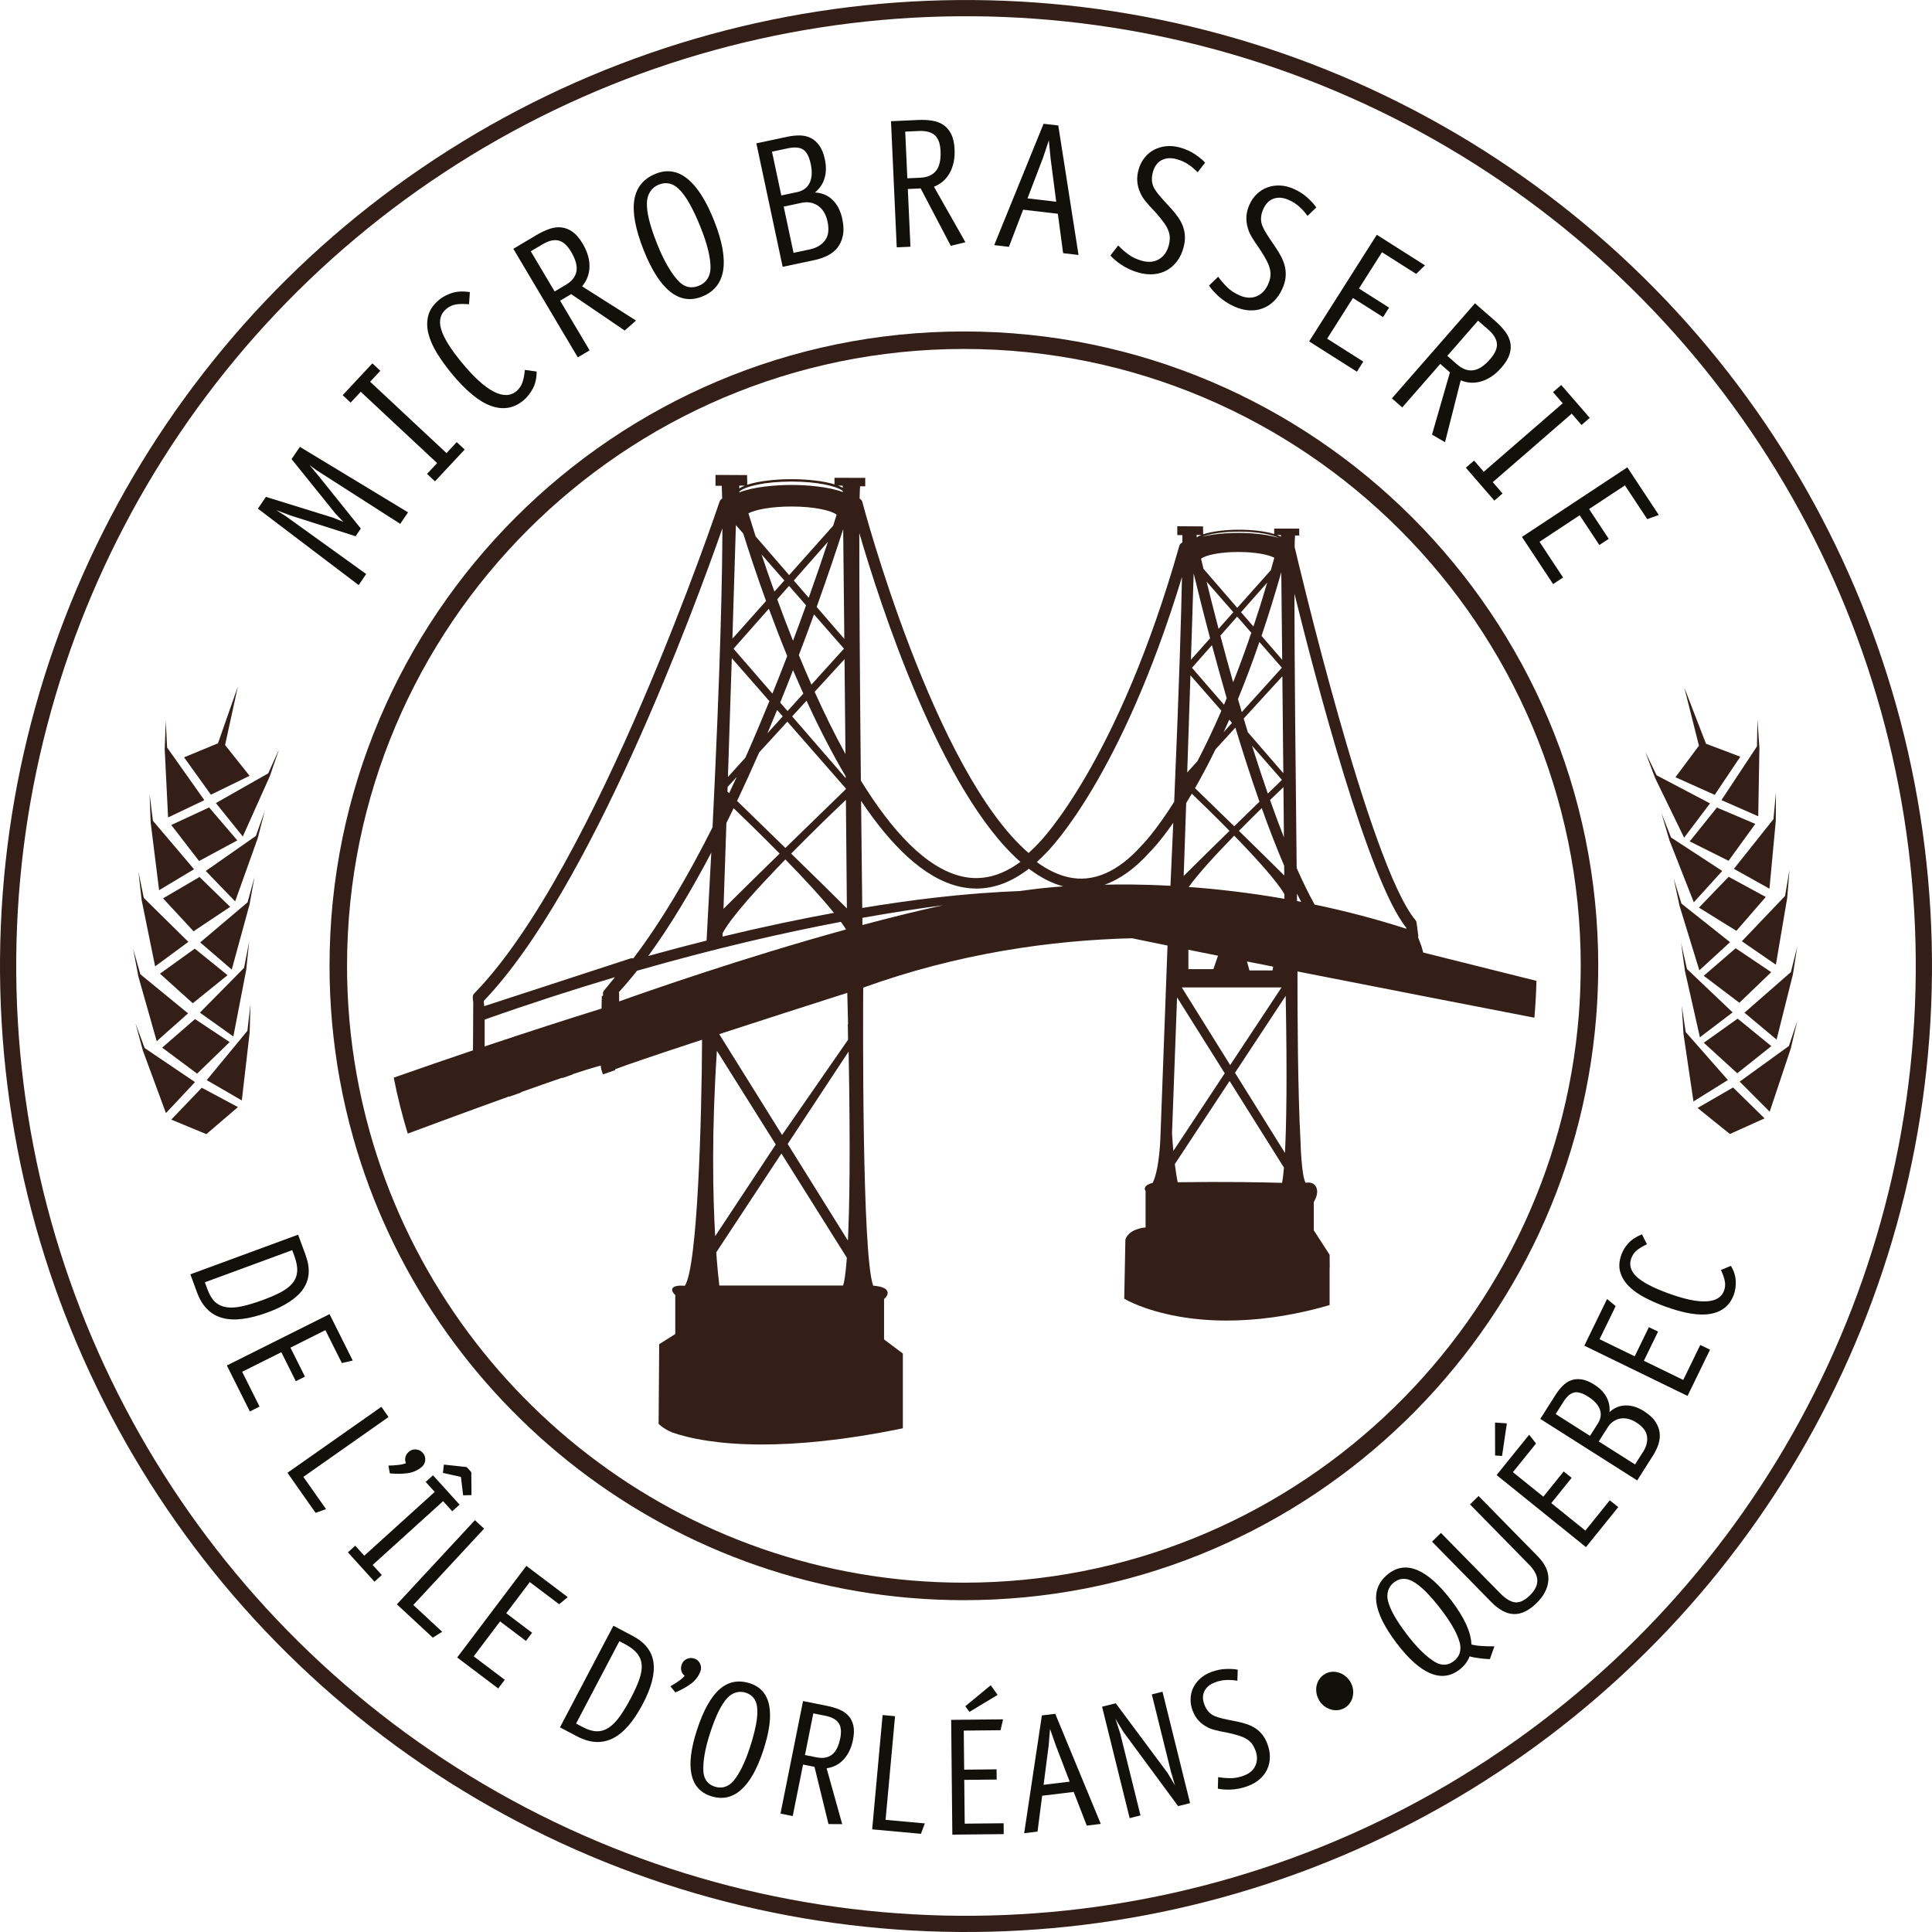
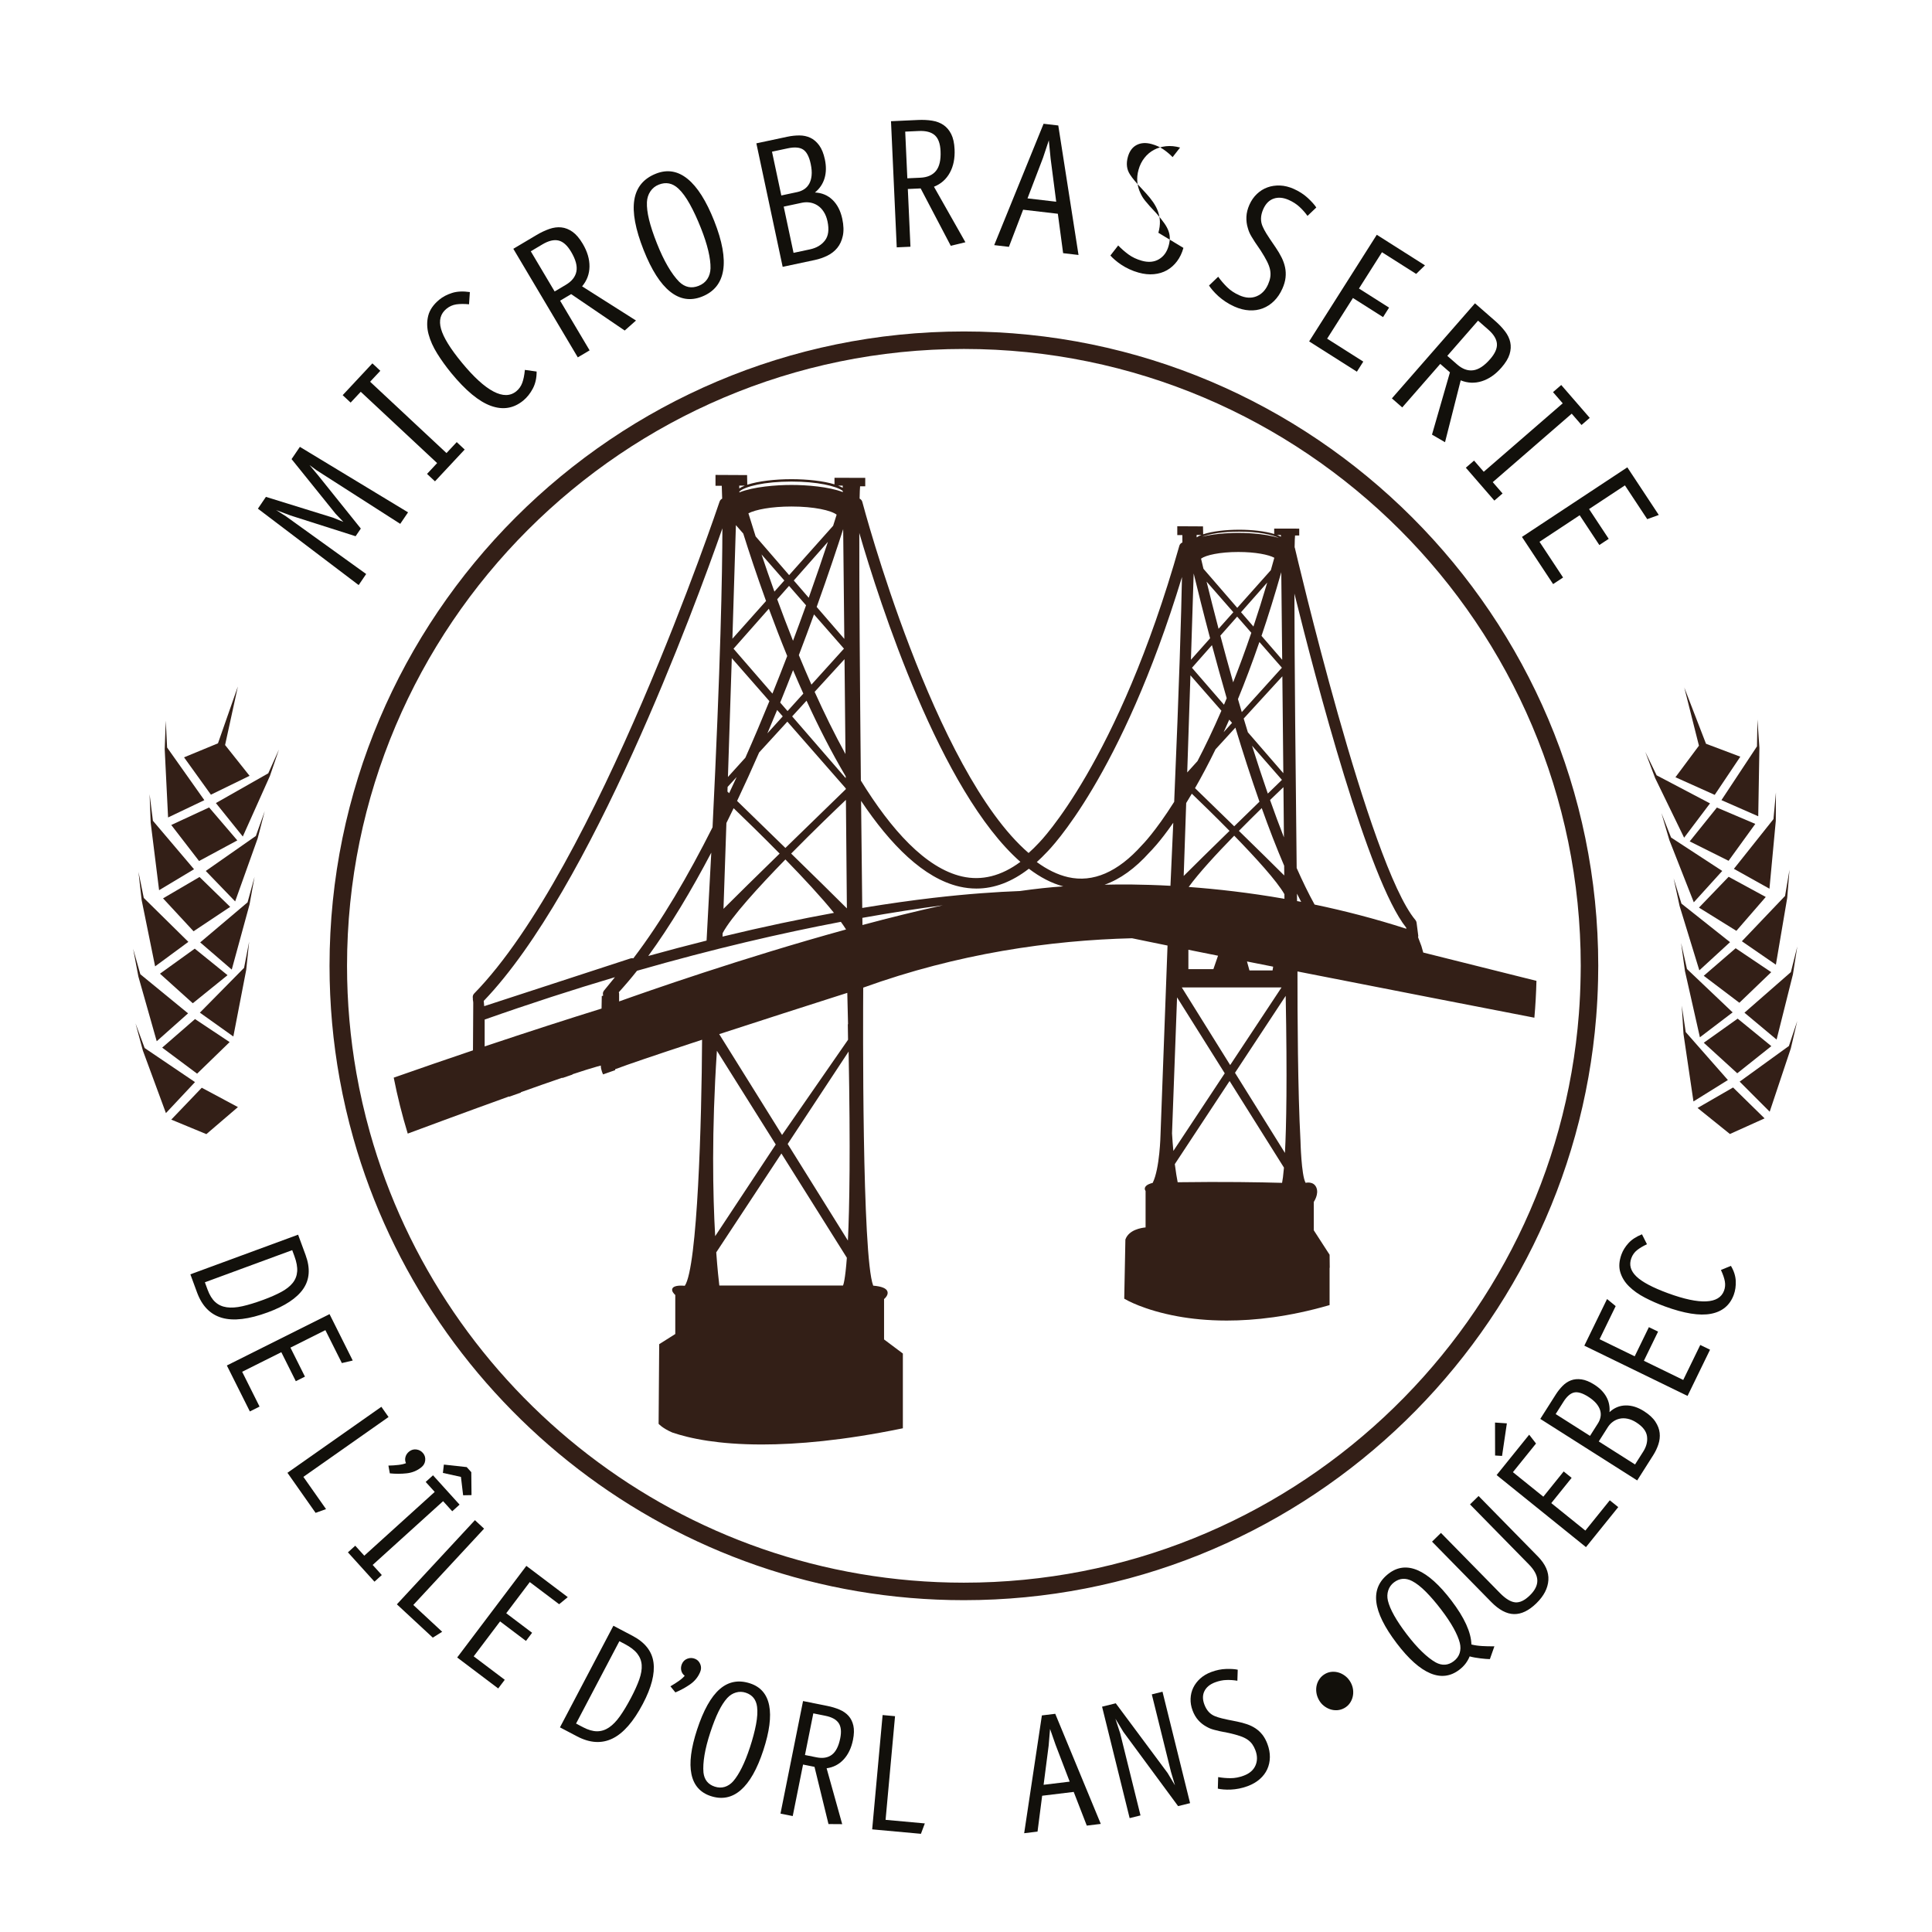
<svg xmlns="http://www.w3.org/2000/svg" id="Calque_1" data-name="Calque 1" viewBox="0 0 540.096 540.102">
  <defs>
    <style>
      .cls-1, .cls-2 {
        fill: none;
      }

      .cls-2 {
        stroke: #331f17;
        stroke-width: 4.533px;
      }

      .cls-3 {
        fill: #331f17;
      }

      .cls-4 {
        fill: #12100b;
      }
    </style>
  </defs>
  <path class="cls-1" d="M335.833,149.545h-1.314c.003.207.006.43.009.675.353-.244.78-.472,1.305-.675Z" />
  <path class="cls-1" d="M358.075,149.552h-1.07c.397.155.775.316,1.074.495-.002-.172-.005-.383-.005-.495Z" />
  <path class="cls-1" d="M235.581,135.763h-1.274c.48.188.918.387,1.281.604-.002-.241-.005-.453-.007-.604Z" />
  <path class="cls-1" d="M208.232,135.756h-1.573c.002.243.007.506.011.792.422-.287.946-.551,1.562-.792Z" />
  <path class="cls-3" d="M397.876,266.292l-.524-1.833-.893-2.367-.021-.18c.012-.109.058-.211.043-.322l-.477-3.665c-.034-.266-.143-.517-.319-.724-12.949-15.364-33.509-103.196-33.715-104.081-.009-.042-.046-.07-.058-.111.029-1.709.069-2.868.123-3.309h1.169v-1.921l-7.003-.01v1.512c-2.5-.779-6.191-1.198-9.788-1.198-3.729,0-7.57.445-10.067,1.28l-.044-2.211-7.189-.038v2.47h1.415c.006.333.014.994.014,2.058-.408.172-.729.493-.848.911-17.197,60.659-39,82.806-39.259,83.067-.952,1.024-1.92,1.976-2.89,2.839-26.555-22.889-46.284-97.387-46.483-98.148-.1-.386-.362-.712-.725-.904-.009-.006-.023-.005-.034-.01.034-1.772.081-2.963.141-3.454h1.437v-2.361l-8.598-.01v1.83c-3.072-.949-7.621-1.447-12.021-1.447-4.566,0-9.293.538-12.36,1.559l-.055-2.702-8.828-.045v3.034h1.752c.026.512.073,1.654.113,3.593-.333.169-.599.457-.723.829-.341,1.022-34.503,102.651-68.601,137.512-.29.296-.434.699-.399,1.104l.032.362c-.027.209-.012.416.057.617l.047.52-.077,13.29c-6.927,2.338-14.325,4.883-22.156,7.634,1.05,5.311,2.358,10.53,3.917,15.641,3.424-1.273,6.803-2.526,10.09-3.737l.001-.002s.124-.045.315-.114c6.361-2.344,12.432-4.562,17.91-6.532l.084.063c1.084-.386,2.182-.776,3.28-1.166l-.094-.07c4.342-1.55,8.253-2.923,11.613-4.068l.015.094c.997-.344,1.947-.669,2.854-.978l-.012-.079c2.878-.959,5.171-1.679,6.832-2.142.451-.132.828-.235,1.084-.292,0,1.259.636,2.473.636,2.473l3.373-1.191v-.252c3.568-1.358,11.565-4.054,20.842-7.109l.009-.003v0c1.135-.374,2.281-.751,3.449-1.133-.111,22.304-1.257,63.55-4.827,68.782-.788-.074-3.005-.205-3.465.759-.331.691.413,1.463.801,1.82v10.903l-4.495,2.841-.165,22.264s1.037,1.22,3.822,2.429c2.388.809,5.604,1.673,9.985,2.331,3.842.575,8.826,1.019,15.072,1.019,9.792-.001,22.681-1.091,39.108-4.469l.295-.06v-20.9l-5.256-3.937v-11.284c.367-.316,1.241-1.189.947-2.108-.287-.906-1.605-1.438-3.984-1.646-3.165-8.261-2.844-74.798-2.789-83.311,26.492-9.562,52.355-13.237,75.144-13.805l4.606.95c1.632.336,3.438.706,5.321,1.088l-1.961,52.853c-.002.103-.191,9.483-2.191,13.501-.569.132-1.837.5-2.14,1.287-.088.228-.127.576.156.985v10.178c-1.155.103-4.699.643-5.645,3.38l-.318,16.331-.005.202.179.108c.209.125,5.239,3.107,14.813,4.841,3.63.658,8.218,1.173,13.675,1.173,7.799,0,17.376-1.053,28.473-4.251l.266-.076v-10.421h.043l-.038-3.65-4.423-6.84v-7.929s1.517-2.177.71-4.042c-.808-1.866-2.989-1.292-2.989-1.292-1.214-2.069-1.437-11.731-1.437-11.731-.758-14.014-.854-35.541-.841-47.364.762.15,1.535.302,2.3.453l35.985,7.045c9.705,1.892,19.183,3.734,27.94,5.432.307-3.404.491-6.84.582-10.3l-31.643-7.912ZM359.068,251.262c-9.876-1.725-18.936-2.732-26.763-3.308,2.737-3.799,7.718-9.206,12.722-14.339,5.984,6.14,11.926,12.665,14.031,16.354.005.444.007.865.01,1.293ZM355.914,270.232l-.169,1.058h-6.453l-.697-2.507c2.381.473,4.821.956,7.318,1.45ZM340.503,267.172l-1.296,3.75h-6.989v-5.411c2.612.526,5.38,1.081,8.285,1.661ZM352.071,179.475l6.288,7.189-11.216,12.407c-.362-1.222-.718-2.434-1.068-3.638,1.979-4.825,3.989-10.139,5.996-15.958ZM344.73,190.743c-1.299-4.587-2.498-8.987-3.574-13.05l4.699-5.322,3.958,4.524c-1.696,4.979-3.396,9.585-5.083,13.848ZM350.401,175.152l-3.466-4.005,7.322-8.291c-1.273,4.317-2.561,8.421-3.856,12.296ZM345.876,169.922l-9.444-10.914c-.263-1.097-.489-2.042-.675-2.839,1.331-.978,5.217-1.86,10.421-1.86,4.765,0,8.45.739,10.061,1.615-.323,1.173-.648,2.325-.972,3.468l-9.389,10.53ZM344.784,171.147l-4.131,4.633c-1.333-5.078-2.466-9.581-3.35-13.185l7.481,8.552ZM342.927,195.191c-.254.607-.508,1.228-.759,1.82l-8.95-10.33,5.584-6.323c1.239,4.628,2.621,9.629,4.125,14.834ZM343.636,201.185l.786.897-2.353,2.603c.519-1.133,1.042-2.3,1.568-3.5ZM345.357,203.408c2.085,6.887,4.344,13.92,6.729,20.708-2.172,2.113-4.591,4.467-7.059,6.875-4.117-4.016-8.128-7.915-10.955-10.659,1.8-3.137,3.726-6.744,5.733-10.859l5.552-6.065ZM350.009,208.464l8.359,9.55c-.951.921-2.32,2.251-3.949,3.834-1.528-4.402-3.001-8.897-4.41-13.384ZM359.016,244.743c-2.706-2.715-7.633-7.547-12.678-12.472,2.246-2.284,4.429-4.446,6.386-6.362,2.019,5.656,4.119,11.1,6.269,16.108.008.932.017,1.837.023,2.727ZM358.925,234.091c-1.321-3.365-2.613-6.869-3.876-10.447,1.598-1.546,2.907-2.798,3.744-3.594.047,4.87.091,9.593.131,14.041ZM358.757,216.151l-9.914-11.44c-.394-1.285-.782-2.566-1.164-3.841l10.809-11.809c.089,8.74.182,18.064.269,27.089ZM358.44,184.442l-5.78-6.679c1.857-5.482,3.707-11.414,5.524-17.81.068,6.301.156,14.893.255,24.49ZM358.075,149.552c0,.111.003.322.005.495-.3-.179-.677-.34-1.074-.495h1.07ZM346.412,148.623c5.214,0,9.255.806,11.116,1.773-4.167-1.372-10.334-1.437-11.35-1.437-.918,0-6.032.053-10.085,1.072,2.102-.797,5.773-1.408,10.319-1.408ZM335.833,149.545c-.525.204-.952.431-1.305.675-.003-.245-.006-.469-.009-.675h1.314ZM333.694,160.306c1.051,4.359,2.618,10.669,4.593,18.125l-5.359,6.011c.325-10.069.582-18.225.766-24.136ZM332.787,188.79l8.658,9.891c-2.311,5.329-4.562,10.016-6.688,14.091l-2.867,3.17c.336-10.032.636-19.123.897-27.152ZM331.603,224.487c.511-.827,1.035-1.695,1.573-2.607,2.562,2.459,6.466,6.251,10.54,10.391-5.119,4.997-10.131,9.911-12.81,12.603.245-7.11.477-13.916.697-20.387ZM358.254,276.045l-14.355,21.697-13.523-21.697h27.878ZM237.075,286.317h-.07l.07,4.346-18.446,26.617-17.569-28.186c11.939-3.893,24.381-7.884,31.769-10.246l.001-0.0.693-.221c.236-.075.517-.166.741-.237v0l2.055-.656v-0c.18-.057.379-.121.544-.173.079,3.041.148,5.937.211,8.758ZM236.749,253.942c-3.327-3.337-9.386-9.28-15.578-15.323,6.5-6.603,12.707-12.548,15.306-15.016.106,11.146.202,21.661.272,30.339ZM236.449,220.621c-2.811,2.727-9.766,9.478-16.889,16.426-5.06-4.937-10.035-9.773-13.505-13.144,2.139-4.512,4.195-9.046,6.163-13.55l7.889-8.617,16.339,18.668c0,.073,0,.144.002.217ZM221.704,187.337c.922,2.177,1.885,4.368,2.869,6.559l-4.413,4.881-2.057-2.375c1.253-3.084,2.451-6.108,3.602-9.065ZM221.688,179.128c-1.596-4.006-3.07-7.897-4.421-11.598l3.312-3.749,4.753,5.433c-1.127,3.137-2.341,6.449-3.643,9.914ZM223.319,183.143c1.516-3.976,2.937-7.799,4.236-11.387l8.376,9.575-9.093,10.058c-1.221-2.764-2.396-5.517-3.519-8.246ZM226.083,167.107l-4.178-4.829,9.536-10.797c-1.381,4.195-3.188,9.522-5.358,15.626ZM220.603,160.774l-9.365-10.824c-.807-2.514-1.489-4.704-2.017-6.452,1.99-1.035,6.374-1.902,12.04-1.902,6.345,0,11.069,1.086,12.626,2.282-.259.835-.596,1.894-.984,3.106l-12.3,13.791ZM219.262,162.278l-2.773,3.109c-1.342-3.735-2.551-7.24-3.604-10.399l6.377,7.29ZM220.069,183.389c-1.305,3.405-2.685,6.917-4.133,10.512l-10.875-12.55,9.878-11.186c1.556,4.222,3.268,8.667,5.13,13.225ZM217.253,198.475l1.565,1.787-4.299,4.754c.934-2.199,1.846-4.381,2.734-6.542ZM236.419,217.537l-14.966-17.27,4.016-4.389c3.33,7.275,6.996,14.484,10.945,21.143.001.172.003.344.004.516ZM236.353,210.794c-3.065-5.586-5.952-11.468-8.619-17.389l8.355-9.128c.088,8.561.177,17.588.264,26.517ZM236.03,178.603l-7.728-8.93c3.335-9.299,5.854-16.909,7.409-21.754.083,7.788.195,18.599.319,30.685ZM235.581,135.763c.002.151.005.363.007.604-.362-.216-.801-.416-1.281-.604h1.274ZM221.26,134.621c7.186,0,12.542,1.244,14.338,2.616,0,.108.001.206.003.322-3.909-1.504-10.067-1.989-14.341-1.989-4.354,0-10.652.505-14.547,2.075-.007-.002-.014-.005-.02-.007-.003-.075-.003-.143-.005-.218,1.533-1.444,7.066-2.8,14.572-2.8ZM208.232,135.756c-.616.241-1.14.505-1.562.792-.004-.287-.009-.549-.011-.792h1.573ZM205.723,146.803l2.057,2.351c1.559,4.976,3.705,11.495,6.37,18.856l-9.405,10.546c.429-13.58.759-24.358.978-31.753ZM204.574,183.991l10.515,12.013c-2.104,5.167-4.353,10.475-6.718,15.814l-4.874,5.39c.405-12.227.764-23.363,1.077-33.216ZM203.405,219.982l2.531-2.765c-.692,1.511-1.395,3.018-2.106,4.526-.167-.163-.316-.307-.469-.454.015-.435.031-.874.044-1.307ZM203.067,230.078c.682-1.376,1.355-2.756,2.02-4.141,3.152,3.023,7.92,7.66,12.862,12.682-6.262,6.114-12.397,12.13-15.696,15.443.286-8.32.558-16.335.814-23.985ZM202.018,260.862c2.32-4.425,9.935-12.792,17.543-20.598,5.039,5.168,10.07,10.576,13.574,14.929-9.304,1.698-19.684,3.859-31.15,6.636.011-.325.023-.643.033-.967ZM168.862,276.908c-.287.348-.391.804-.279,1.236l.01.042c-.013.069-.03.136-.033.205l-.33.029-.064,3.527c-9.301,2.896-20.222,6.406-32.677,10.583v-7.509c12.75-4.504,24.903-8.426,36.421-11.848-1.051,1.304-2.144,2.643-3.048,3.734ZM135.36,281.276l-.131-1.466c29.959-31.182,58.862-109.681,66.717-132.105-.023,12.989-.512,38.133-2.751,83.565-6.784,13.488-14.251,26.291-22.144,36.634-.249-.047-.508-.065-.76.016l-40.932,13.356ZM198.84,238.36c-.388,7.629-.822,15.772-1.31,24.503l-.004.078c-5.226,1.306-10.658,2.737-16.3,4.301,6.195-8.482,12.104-18.408,17.615-28.882ZM173.074,279.953v-2.131c0-.153-.036-.299-.086-.442,1.713-1.887,3.415-3.87,5.093-5.999,21.441-6.159,40.549-10.557,56.985-13.68.559.766,1.048,1.484,1.45,2.136-29.015,7.985-55.847,17.397-63.442,20.116ZM200.414,293.746l16.45,26.201-16.933,25.622c-.657-11.453-1.027-29.254.482-51.823ZM235.667,359.374l-34.574.005c-.166-1.359-.52-4.525-.865-9.274l18.217-27.641,18.296,29.142c-.465,6.253-.978,7.572-1.074,7.768ZM237.033,346.806l-16.833-27.005,17.034-25.844c.519,27.541.253,43.58-.201,52.848ZM240.222,148.992c5.688,19.551,22.638,72.269,45.032,91.943-5.346,3.97-10.82,5.345-16.334,4.079-10.178-2.343-19.793-13.044-28.261-26.797-.266-26.966-.47-53.779-.437-69.225ZM241.103,258.593c-.01-.665-.015-1.329-.025-2.003,8.253-1.475,15.771-2.625,22.496-3.515-7.385,1.624-14.968,3.51-22.471,5.517ZM285.119,249.09c-6.44.24-14.497.783-24.208,1.908-5.766.668-12.428,1.593-19.866,2.822-.111-9.464-.223-19.643-.328-29.932,8.246,12.319,17.544,21.671,27.496,23.962,1.596.366,3.179.549,4.755.549,5.009,0,9.915-1.867,14.657-5.545,3.114,2.363,6.323,4.068,9.617,4.936-3.788.245-7.852.69-12.123,1.299ZM298.603,245.216c-2.983-.68-5.91-2.139-8.766-4.228.935-.847,1.866-1.744,2.786-2.735.876-.864,20.792-21.048,37.801-76.949-.206,10.574-.758,29.652-2.177,62.851-5.336,8.456-8.928,12.034-9.044,12.147-6.712,7.502-13.651,10.495-20.6,8.915ZM308.795,247.322c4.311-1.524,8.524-4.534,12.584-9.075.288-.278,2.79-2.753,6.614-8.247-.238,5.498-.505,11.385-.791,17.625-7.988-.433-14.316-.412-18.407-.303ZM327.641,316.834l1.409-38.018,13.328,21.227-14.36,21.705c-.14-1.496-.273-3.097-.377-4.913ZM358.408,330.669c-6.143-.174-16.337-.35-29.186-.17-.214-1.085-.506-2.767-.801-5.066l15.313-23.233,15.2,24.21c-.186,2.194-.376,3.499-.526,4.258ZM359.209,322.306l-13.962-22.402,14.173-21.505c.44,23.334.186,36.511-.211,43.907ZM362.596,251.906c-.008-.688-.016-1.383-.025-2.083.391.792.786,1.548,1.178,2.303-.386-.074-.769-.147-1.153-.22ZM367.497,252.875c-1.685-3.055-3.361-6.488-5.009-10.218-.298-26.032-.605-57.812-.633-76.723,6.056,24.483,20.663,80.195,31.253,93.404l.04.305c-8.826-2.851-17.451-5.06-25.651-6.769Z" />
-   <circle class="cls-2" cx="270.048" cy="270.051" r="267.781" transform="translate(-6.647 6.815) rotate(-1.428)" />
  <path class="cls-3" d="M269.459,92.661c-97.783,0-177.336,79.553-177.336,177.336,0,10.79.972,21.356,2.826,31.619,1.019,5.637,2.305,11.183,3.844,16.623,21.064,74.414,89.598,129.094,170.665,129.094,92.973,0,169.458-71.92,176.759-163.047.271-3.378.448-6.781.525-10.209.031-1.357.052-2.716.052-4.081,0-97.783-79.553-177.336-177.336-177.336ZM441.39,283.351c-6.839,88.869-81.339,159.09-171.931,159.09-78.97,0-145.706-53.361-166.062-125.918-1.52-5.418-2.782-10.943-3.771-16.561-1.713-9.735-2.612-19.747-2.612-29.966,0-95.086,77.359-172.444,172.444-172.444s172.444,77.359,172.444,172.444c0,.957-.021,1.909-.036,2.861-.058,3.523-.21,7.023-.477,10.493Z" />
  <g>
    <g>
      <polygon class="cls-3" points="483.6 317.014 474.562 309.735 484.484 304.011 493.293 312.646 483.6 317.014" />
      <polygon class="cls-3" points="486.327 302.374 500.094 292.408 502.422 285.444 500.627 293.087 494.722 310.781 486.327 302.374" />
      <polygon class="cls-3" points="483.035 301.923 471.243 288.519 470.144 281.107 470.626 289.052 473.413 307.913 483.035 301.923" />
      <polygon class="cls-3" points="485.655 300.037 476.298 291.502 485.768 284.762 495.181 292.451 485.655 300.037" />
      <polygon class="cls-3" points="486.246 280.325 476.287 272.786 485.206 265.085 495.148 271.773 486.246 280.325" />
      <polygon class="cls-3" points="485.41 260.217 474.951 253.726 483.244 245.107 493.623 250.752 485.41 260.217" />
      <polygon class="cls-3" points="483.229 240.638 472.361 235.215 479.961 225.756 490.697 230.323 483.229 240.638" />
      <polygon class="cls-3" points="479.353 222.208 468.375 217.279 474.945 208.457 470.847 192.203 476.916 207.918 486.508 211.536 479.353 222.208" />
      <polygon class="cls-3" points="487.668 283.104 500.643 271.76 502.442 264.582 501.218 272.381 496.651 290.616 487.668 283.104" />
      <polygon class="cls-3" points="484.36 283.013 471.599 270.887 469.959 263.606 471.037 271.474 475.213 289.975 484.36 283.013" />
      <polygon class="cls-3" points="486.945 263.132 499.016 250.465 500.263 243.128 499.62 251.019 496.453 269.684 486.945 263.132" />
      <polygon class="cls-3" points="483.633 263.385 470.056 252.611 467.867 245.527 469.529 253.254 475.054 271.262 483.633 263.385" />
      <polygon class="cls-3" points="484.714 242.887 495.778 228.985 496.469 221.532 496.429 229.476 494.655 248.438 484.714 242.887" />
      <polygon class="cls-3" points="481.456 243.473 467.15 234.129 464.449 227.29 466.666 234.834 473.508 252.242 481.456 243.473" />
      <polygon class="cls-3" points="481.234 223.678 491.173 208.641 491.299 201.122 491.846 209.073 491.521 228.19 481.234 223.678" />
      <polygon class="cls-3" points="478.035 224.589 463.116 216.742 459.936 210.182 462.693 217.498 470.799 234.183 478.035 224.589" />
    </g>
    <g>
      <polygon class="cls-3" points="57.692 317.05 66.515 309.49 56.404 304.081 47.879 312.991 57.692 317.05" />
      <polygon class="cls-3" points="54.51 302.503 40.428 292.977 37.888 286.091 39.936 293.673 46.385 311.171 54.51 302.503" />
-       <polygon class="cls-3" points="57.793 301.949 69.155 288.179 70.026 280.736 69.789 288.692 67.599 307.631 57.793 301.949" />
      <polygon class="cls-3" points="55.101 300.146 64.191 291.32 54.518 284.882 45.34 292.865 55.101 300.146" />
      <polygon class="cls-3" points="53.894 280.463 63.609 272.613 54.445 265.197 44.719 272.197 53.894 280.463" />
      <polygon class="cls-3" points="54.106 260.339 64.348 253.521 55.775 245.167 45.58 251.137 54.106 260.339" />
      <polygon class="cls-3" points="55.649 240.7 66.34 234.936 58.457 225.722 47.877 230.627 55.649 240.7" />
      <polygon class="cls-3" points="58.959 222.157 69.769 216.884 62.923 208.274 66.499 191.898 60.936 207.797 51.451 211.716 58.959 222.157" />
      <polygon class="cls-3" points="52.573 283.286 39.233 272.357 37.215 265.24 38.684 272.996 43.813 291.077 52.573 283.286" />
      <polygon class="cls-3" points="55.877 283.09 68.229 270.566 69.651 263.237 68.829 271.136 65.232 289.759 55.877 283.09" />
      <polygon class="cls-3" points="52.658 263.301 40.192 251.021 38.708 243.728 39.594 251.594 43.362 270.15 52.658 263.301" />
      <polygon class="cls-3" points="55.964 263.449 69.207 252.251 71.164 245.101 69.753 252.877 64.787 271.051 55.964 263.449" />
      <polygon class="cls-3" points="54.241 242.995 42.75 229.45 41.818 222.023 42.122 229.961 44.475 248.857 54.241 242.995" />
      <polygon class="cls-3" points="57.523 243.478 71.532 233.687 74.003 226.765 72.032 234.376 65.737 251.991 57.523 243.478" />
      <polygon class="cls-3" points="57.125 223.686 46.715 208.971 46.34 201.459 46.044 209.423 46.986 228.521 57.125 223.686" />
      <polygon class="cls-3" points="60.352 224.496 74.996 216.18 77.987 209.523 75.455 216.922 67.875 233.855 60.352 224.496" />
    </g>
  </g>
  <g>
    <path class="cls-4" d="M88.532,131.49l-2.007-1.481,2.328,2.784,12.015,14.97-1.458,2.142-18.232-5.81-3.981-1.501,2.735,1.737,22.431,16.138-2.1,3.092-28.165-21.357,2.24-3.3,18.772,5.818,2.877,1.171-2.151-2.244-12.327-15.304,2.324-3.422,30.239,18.305-2.184,3.216-23.353-14.957Z" />
    <path class="cls-4" d="M100.846,109.522l-2.826,3.025-2.224-2.078,8.304-8.89,2.222,2.076-2.859,3.061,21.357,19.938,2.859-3.063,2.222,2.078-8.302,8.89-2.222-2.074,2.822-3.028-21.353-19.936Z" />
    <path class="cls-4" d="M126.171,104.314c-1.456-1.773-2.764-3.581-3.917-5.429-1.155-1.848-1.972-3.663-2.446-5.444-.478-1.782-.511-3.495-.104-5.146.409-1.649,1.447-3.158,3.114-4.533.978-.803,2.164-1.423,3.565-1.868,1.401-.443,3.056-.522,4.966-.243l-.228,3.415c-1.354-.131-2.543-.122-3.561.024-1.018.15-1.939.562-2.76,1.237-1.669,1.374-2.169,3.249-1.503,5.628.666,2.381,2.594,5.506,5.785,9.384,3.335,4.055,6.292,6.757,8.864,8.102,2.572,1.35,4.705,1.326,6.4-.069.744-.611,1.29-1.385,1.642-2.319.35-.934.598-2.149.744-3.647l3.284.46c.013,1.797-.341,3.38-1.062,4.752-.726,1.368-1.611,2.485-2.665,3.351-2.669,2.198-5.681,2.698-9.036,1.498-3.353-1.2-7.049-4.252-11.084-9.154Z" />
    <path class="cls-4" d="M174.642,92.403l-14.977-10.181-3.085,1.833,8.248,13.89-3.302,1.959-18.024-30.351,6.516-3.869c1.2-.713,2.386-1.27,3.554-1.68,1.173-.403,2.293-.549,3.368-.432,1.073.115,2.109.525,3.107,1.228.996.704,1.945,1.813,2.844,3.326,1.292,2.171,1.925,4.3,1.903,6.378-.02,2.083-.71,3.931-2.067,5.548l15.067,9.552-3.154,2.797ZM159.659,70.395c-1.069-1.802-2.244-2.851-3.526-3.156-1.281-.301-2.778.058-4.495,1.076l-3.258,1.934,6.671,11.234,3.129-1.859c1.686-1.003,2.674-2.255,2.959-3.758s-.206-3.326-1.481-5.471Z" />
    <path class="cls-4" d="M199.664,61.777c2.238,5.657,3.067,10.26,2.492,13.815-.58,3.552-2.552,5.998-5.92,7.33-3.185,1.262-6.146.797-8.888-1.39-2.742-2.182-5.214-6.057-7.416-11.621-2.311-5.843-3.18-10.519-2.607-14.036s2.594-5.96,6.055-7.33c3.152-1.248,6.097-.759,8.835,1.463,2.74,2.222,5.221,6.146,7.45,11.77ZM195.915,63.689c-.992-2.503-2.014-4.707-3.072-6.611-1.06-1.906-2.125-3.36-3.202-4.362-1.642-1.532-3.468-1.899-5.478-1.102-.989.39-1.775,1.022-2.359,1.897-.582.874-.901,1.877-.954,3.005-.06,1.383.137,3.012.593,4.887.456,1.875,1.186,4.079,2.189,6.613.978,2.472,1.996,4.619,3.054,6.431,1.06,1.817,2.125,3.262,3.194,4.34,1.613,1.545,3.422,1.917,5.431,1.122,1.051-.416,1.857-1.047,2.415-1.894.56-.845.859-1.848.899-3.01.031-1.37-.177-3.003-.624-4.9s-1.142-4.035-2.085-6.416Z" />
    <path class="cls-4" d="M235.46,61.16c.394,1.852.443,3.446.15,4.783-.292,1.339-.81,2.461-1.551,3.364-.741.905-1.667,1.629-2.775,2.171-1.107.542-2.264.943-3.466,1.197l-9.023,1.921-7.352-34.525,8.68-1.848c1.138-.243,2.257-.361,3.364-.359,1.104.002,2.12.219,3.045.651.923.434,1.744,1.131,2.461,2.1.715.969,1.25,2.284,1.602,3.944.409,1.917.383,3.663-.08,5.241-.463,1.576-1.359,2.913-2.689,4.012,1.959.093,3.601.788,4.931,2.085,1.33,1.299,2.229,3.052,2.702,5.263ZM226.632,45.807c-.429-2.014-1.129-3.344-2.096-3.988-.972-.642-2.417-.759-4.333-.35l-4.389.934,2.607,12.241,4.486-.958c.684-.144,1.315-.405,1.899-.783.58-.381,1.049-.887,1.408-1.525.356-.635.58-1.416.673-2.337.095-.918.009-1.996-.255-3.233ZM231.33,61.883c-.221-1.038-.571-1.932-1.056-2.68-.48-.746-1.047-1.332-1.698-1.753-.651-.423-1.354-.697-2.111-.826-.761-.126-1.529-.106-2.308.058l-5.07,1.082,2.751,12.923,4.583-.976c1.821-.387,3.218-1.213,4.19-2.474.972-1.259,1.211-3.045.719-5.354Z" />
    <path class="cls-4" d="M265.787,68.709l-8.414-16.037-3.588.164.735,16.136-3.835.175-1.605-35.262,7.571-.345c1.394-.064,2.702,0,3.926.195,1.224.195,2.28.595,3.174,1.204.892.609,1.613,1.456,2.162,2.547.549,1.089.863,2.514.943,4.274.115,2.523-.325,4.699-1.326,6.522-.998,1.828-2.477,3.134-4.437,3.922l8.791,15.519-4.097.987ZM262.934,42.235c-.093-2.091-.635-3.572-1.622-4.442-.989-.87-2.479-1.259-4.471-1.169l-3.787.173.593,13.049,3.638-.166c1.956-.089,3.417-.728,4.378-1.921.961-1.191,1.385-3.032,1.27-5.524Z" />
    <path class="cls-4" d="M297.199,70.774l-1.474-11.015-9.707-1.133-3.973,10.38-4.11-.48,13.801-33.928,4.11.48,5.659,36.201-4.307-.505ZM287.242,55.456l8.023.936-1.558-12.029-.505-5.128-1.624,4.88-4.336,11.34Z" />
-     <path class="cls-4" d="M330.83,69.302c-.401,1.439-.998,2.687-1.795,3.742-.792,1.056-1.733,1.888-2.817,2.503-1.084.611-2.299.98-3.647,1.102-1.346.128-2.771-.018-4.276-.44-.896-.248-1.757-.564-2.581-.949-.826-.385-1.571-.801-2.242-1.246s-1.268-.896-1.795-1.357c-.531-.456-.949-.863-1.262-1.228l2.18-2.811c.852.896,1.813,1.731,2.87,2.512,1.06.775,2.311,1.366,3.754,1.768,1.824.507,3.404.37,4.745-.414,1.339-.781,2.251-2.038,2.731-3.767.206-.735.314-1.43.323-2.085.009-.651-.106-1.323-.345-2.01-.241-.691-.637-1.43-1.193-2.222s-1.292-1.715-2.207-2.762c-.801-.845-1.443-1.543-1.928-2.089-.487-.549-.89-1.027-1.211-1.425-.319-.398-.58-.766-.779-1.098-.201-.332-.398-.713-.589-1.146-.434-.914-.706-1.912-.819-2.997s0-2.235.341-3.45c.345-1.25.894-2.348,1.642-3.295.746-.949,1.627-1.695,2.643-2.24,1.014-.547,2.142-.885,3.388-1.022s2.556-.013,3.935.37c1.6.447,3.017,1.091,4.247,1.934,1.233.843,2.149,1.609,2.751,2.295l-2.091,2.678c-.775-.803-1.636-1.525-2.578-2.169-.941-.642-2.021-1.131-3.238-1.472-1.633-.456-3.045-.372-4.234.246-1.191.617-2.007,1.726-2.454,3.326-.527,1.89-.33,3.53.593,4.927.195.297.378.562.553.801.175.241.412.538.708.896s.697.814,1.197,1.37c.5.553,1.164,1.273,1.987,2.158.768.832,1.441,1.667,2.018,2.503.578.832,1.029,1.691,1.354,2.576.321.883.502,1.813.542,2.791.038.978-.104,2.041-.425,3.196Z" />
+     <path class="cls-4" d="M330.83,69.302c-.401,1.439-.998,2.687-1.795,3.742-.792,1.056-1.733,1.888-2.817,2.503-1.084.611-2.299.98-3.647,1.102-1.346.128-2.771-.018-4.276-.44-.896-.248-1.757-.564-2.581-.949-.826-.385-1.571-.801-2.242-1.246s-1.268-.896-1.795-1.357c-.531-.456-.949-.863-1.262-1.228l2.18-2.811c.852.896,1.813,1.731,2.87,2.512,1.06.775,2.311,1.366,3.754,1.768,1.824.507,3.404.37,4.745-.414,1.339-.781,2.251-2.038,2.731-3.767.206-.735.314-1.43.323-2.085.009-.651-.106-1.323-.345-2.01-.241-.691-.637-1.43-1.193-2.222s-1.292-1.715-2.207-2.762c-.801-.845-1.443-1.543-1.928-2.089-.487-.549-.89-1.027-1.211-1.425-.319-.398-.58-.766-.779-1.098-.201-.332-.398-.713-.589-1.146-.434-.914-.706-1.912-.819-2.997s0-2.235.341-3.45c.345-1.25.894-2.348,1.642-3.295.746-.949,1.627-1.695,2.643-2.24,1.014-.547,2.142-.885,3.388-1.022s2.556-.013,3.935.37l-2.091,2.678c-.775-.803-1.636-1.525-2.578-2.169-.941-.642-2.021-1.131-3.238-1.472-1.633-.456-3.045-.372-4.234.246-1.191.617-2.007,1.726-2.454,3.326-.527,1.89-.33,3.53.593,4.927.195.297.378.562.553.801.175.241.412.538.708.896s.697.814,1.197,1.37c.5.553,1.164,1.273,1.987,2.158.768.832,1.441,1.667,2.018,2.503.578.832,1.029,1.691,1.354,2.576.321.883.502,1.813.542,2.791.038.978-.104,2.041-.425,3.196Z" />
    <path class="cls-4" d="M358.49,80.693c-.606,1.368-1.381,2.516-2.319,3.446-.938.927-1.992,1.616-3.154,2.06-1.162.447-2.419.635-3.769.562s-2.74-.425-4.165-1.06c-.85-.378-1.658-.817-2.417-1.319-.757-.5-1.439-1.02-2.036-1.558s-1.122-1.071-1.576-1.602c-.458-.529-.814-.996-1.069-1.403l2.565-2.459c.715,1.009,1.54,1.976,2.477,2.901.934.923,2.085,1.691,3.453,2.297,1.733.768,3.315.863,4.756.285,1.439-.578,2.523-1.689,3.253-3.329.308-.699.516-1.37.62-2.016.104-.644.089-1.323-.046-2.041-.139-.713-.423-1.505-.856-2.368-.434-.868-1.027-1.886-1.779-3.056-.668-.952-1.204-1.735-1.602-2.348-.401-.615-.73-1.144-.987-1.587-.261-.44-.465-.841-.613-1.197-.153-.359-.288-.766-.412-1.222-.299-.967-.423-1.996-.376-3.085s.328-2.209.841-3.364c.527-1.184,1.226-2.191,2.105-3.019.876-.83,1.857-1.439,2.941-1.83,1.082-.392,2.251-.564,3.503-.518,1.25.046,2.532.361,3.838.941,1.518.677,2.824,1.52,3.92,2.534,1.096,1.014,1.89,1.903,2.388,2.669l-2.461,2.346c-.651-.91-1.397-1.748-2.235-2.521-.839-.775-1.835-1.416-2.988-1.93-1.549-.688-2.959-.814-4.225-.376-1.268.436-2.24,1.414-2.915,2.935-.795,1.793-.841,3.444-.128,4.96.146.321.29.613.429.874.137.261.328.591.569.992.241.396.569.905.985,1.527.414.62.965,1.43,1.651,2.426.637.936,1.182,1.859,1.633,2.771.449.907.77,1.826.961,2.747s.235,1.868.128,2.837c-.104.974-.398,2.007-.885,3.098Z" />
    <path class="cls-4" d="M395.891,76.572l-9.556-6.062-6.436,10.147,8.419,5.34-1.682,2.651-8.419-5.34-7.213,11.369,10.105,6.409-1.788,2.82-13.348-8.468,18.909-29.807,13.472,8.547-2.463,2.392Z" />
    <path class="cls-4" d="M400.319,121.497l5.015-17.404-2.707-2.361-10.628,12.164-2.893-2.527,23.227-26.578,5.708,4.984c1.051.918,1.952,1.872,2.7,2.857.75.985,1.237,2.007,1.461,3.063.226,1.058.159,2.169-.197,3.337-.359,1.166-1.118,2.41-2.277,3.738-1.66,1.903-3.484,3.169-5.467,3.796-1.985.631-3.957.549-5.918-.237l-4.382,17.292-3.643-2.122ZM416.568,100.401c1.377-1.576,2.01-3.019,1.899-4.331-.113-1.31-.921-2.623-2.423-3.935l-2.851-2.494-8.596,9.838,2.742,2.395c1.474,1.29,2.972,1.837,4.491,1.64,1.516-.195,3.096-1.231,4.738-3.112Z" />
    <path class="cls-4" d="M436.861,112.747l-2.711-3.125,2.297-1.994,7.97,9.191-2.299,1.992-2.742-3.165-22.076,19.14,2.744,3.165-2.297,1.992-7.97-9.191,2.297-1.992,2.711,3.127,22.076-19.14Z" />
    <path class="cls-4" d="M460.489,145.132l-6.235-9.444-10.028,6.62,5.495,8.324-2.623,1.731-5.495-8.324-11.232,7.419,6.593,9.986-2.789,1.841-8.709-13.188,29.457-19.454,8.791,13.314-3.227,1.175Z" />
  </g>
  <g>
    <path class="cls-4" d="M85.431,350.861c1.357,3.686,1.138,6.834-.655,9.441-1.795,2.607-5.101,4.798-9.922,6.573-5.301,1.952-9.574,2.461-12.814,1.528-3.242-.932-5.562-3.299-6.96-7.099l-1.861-5.062,30.115-11.084,2.098,5.701ZM73.571,363.387c1.985-.731,3.676-1.474,5.073-2.23,1.394-.756,2.463-1.599,3.198-2.529.737-.932,1.149-2.001,1.235-3.207.086-1.208-.17-2.634-.779-4.279l-.609-1.659-24.416,8.987.75,2.042c.564,1.532,1.281,2.692,2.153,3.482.87.789,1.932,1.275,3.191,1.455,1.255.184,2.727.084,4.406-.292,1.682-.376,3.614-.967,5.796-1.771Z" />
    <path class="cls-4" d="M95.568,381.047l-4.606-9.201-9.769,4.887,4.057,8.107-2.556,1.277-4.052-8.107-10.946,5.475,4.865,9.729-2.713,1.357-6.429-12.847,28.703-14.357,6.487,12.97-3.039.71Z" />
    <path class="cls-4" d="M80.356,411.726l26.255-18.452,2.007,2.857-23.807,16.73,6.334,9.012-2.919,1.051-7.87-11.199Z" />
    <path class="cls-4" d="M108.581,409.708c.987-.015,1.925-.08,2.806-.184.885-.104,1.585-.266,2.103-.489-.257-.564-.303-1.146-.139-1.74.164-.595.505-1.098,1.022-1.514.615-.489,1.304-.682,2.067-.573.761.106,1.388.467,1.877,1.082.451.567.635,1.233.549,1.996s-.449,1.401-1.087,1.91c-1.18.943-2.532,1.498-4.059,1.671-1.525.173-3.103.177-4.741.013l-.398-2.173Z" />
    <path class="cls-4" d="M121.526,417.069l-2.525-2.791,2.049-1.855,7.423,8.2-2.049,1.855-2.556-2.822-19.688,17.827,2.556,2.822-2.052,1.855-7.421-8.198,2.049-1.855,2.525,2.789,19.688-17.827ZM131.749,411.545l.066,6.42-2.346.044-.611-5.135-5.046-1.115.274-2.33,6.383.702,1.279,1.414Z" />
    <path class="cls-4" d="M110.947,448.494l21.82-23.528,2.561,2.373-19.788,21.335,8.074,7.492-2.629,1.638-10.037-9.309Z" />
    <path class="cls-4" d="M156.31,448.469l-8.209-6.197-6.582,8.715,7.233,5.462-1.72,2.28-7.235-5.462-7.374,9.767,8.682,6.555-1.83,2.423-11.466-8.658,19.336-25.609,11.575,8.738-2.41,1.985Z" />
    <path class="cls-4" d="M176.851,457.313c3.475,1.83,5.42,4.313,5.836,7.45.414,3.138-.573,6.98-2.963,11.526-2.631,5.002-5.462,8.242-8.492,9.72s-6.339,1.277-9.922-.609l-4.774-2.51,14.937-28.404,5.378,2.826ZM176.435,474.56c.983-1.872,1.742-3.557,2.273-5.053.529-1.496.757-2.837.679-4.021s-.489-2.253-1.233-3.207c-.744-.956-1.892-1.841-3.441-2.658l-1.565-.821-12.11,23.026,1.925,1.014c1.447.759,2.755,1.142,3.931,1.144,1.175.004,2.291-.347,3.346-1.056,1.056-.708,2.083-1.766,3.076-3.171.996-1.405,2.034-3.136,3.118-5.197Z" />
    <path class="cls-4" d="M187.414,471.404c.865-.489,1.658-.992,2.381-1.507.726-.513,1.264-.994,1.616-1.434-.5-.374-.819-.861-.961-1.463-.142-.6-.08-1.206.175-1.819.308-.724.817-1.222,1.54-1.492.719-.268,1.441-.252,2.164.051.671.283,1.149.781,1.441,1.492.29.713.277,1.445-.042,2.195-.586,1.394-1.507,2.53-2.762,3.41-1.259.881-2.645,1.644-4.159,2.284l-1.394-1.717Z" />
    <path class="cls-4" d="M213.386,489.311c-1.724,5.254-3.82,8.954-6.29,11.103-2.468,2.149-5.27,2.709-8.401,1.682-2.955-.972-4.756-3.014-5.402-6.137s-.12-7.266,1.574-12.434c1.782-5.427,3.893-9.202,6.336-11.327,2.448-2.122,5.276-2.658,8.494-1.602,2.928.961,4.703,3.014,5.327,6.159.62,3.145.075,7.33-1.638,12.555ZM209.652,488.47c.764-2.326,1.328-4.462,1.7-6.409.365-1.945.465-3.581.294-4.909-.255-2.025-1.319-3.344-3.183-3.955-.918-.301-1.839-.316-2.755-.044-.914.272-1.72.788-2.412,1.545-.848.932-1.655,2.184-2.428,3.76-.77,1.576-1.543,3.541-2.313,5.894-.755,2.297-1.29,4.389-1.607,6.272-.314,1.886-.412,3.515-.29,4.889.228,2.016,1.277,3.329,3.145,3.942.976.319,1.903.345,2.786.08.883-.268,1.675-.795,2.381-1.58.814-.943,1.618-2.204,2.408-3.789.79-1.585,1.549-3.484,2.273-5.694Z" />
    <path class="cls-4" d="M231.607,509.923l-3.911-15.995-3.2-.642-2.888,14.399-3.422-.686,6.308-31.465,6.757,1.357c1.244.248,2.386.591,3.424,1.031,1.036.438,1.879,1.025,2.536,1.757.653.733,1.104,1.638,1.348,2.72.248,1.082.212,2.408-.102,3.979-.454,2.251-1.319,4.072-2.6,5.464-1.281,1.392-2.873,2.22-4.774,2.485l4.358,15.621-3.833-.027ZM234.891,485.941c.376-1.866.221-3.291-.46-4.276s-1.912-1.655-3.687-2.01l-3.38-.679-2.335,11.644,3.247.651c1.746.35,3.176.106,4.285-.735,1.109-.841,1.883-2.373,2.33-4.595Z" />
    <path class="cls-4" d="M243.819,511.405l2.917-31.958,3.475.316-2.645,28.979,10.971,1-1.089,2.904-13.629-1.242Z" />
-     <path class="cls-4" d="M279.71,483.688l-10.287.106.111,10.922,9.063-.093.029,2.855-9.065.093.126,12.237,10.876-.111.033,3.036-14.368.146-.325-32.089,14.505-.146-.697,3.043ZM269.851,476.988l7.104-5.874,1.93,2.7-7.881,4.749-1.153-1.576Z" />
    <path class="cls-4" d="M303.814,510.354l-3.654-9.419-8.822,1.071-1.292,10.021-3.736.454,4.951-32.93,3.736-.454,12.732,30.781-3.915.476ZM291.743,498.945l7.29-.885-3.944-10.298-1.543-4.424-.392,4.659-1.412,10.949Z" />
    <path class="cls-4" d="M329.345,504.905l-15.317-20.768-2.213-3.656,1.33,4.061,5.686,22.966-3.036.752-7.708-31.153,3.829-.945,14.487,19.48,2.067,3.455-1.122-3.785-5.356-21.645,2.99-.741,7.711,31.15-3.346.828Z" />
    <path class="cls-4" d="M354.31,487.532c.476,1.273.706,2.51.688,3.709-.02,1.202-.266,2.317-.733,3.349-.471,1.031-1.166,1.952-2.087,2.764-.925.812-2.049,1.467-3.38,1.965-.795.297-1.593.522-2.408.682-.81.159-1.582.255-2.313.283-.73.033-1.414.022-2.045-.033-.633-.053-1.16-.128-1.585-.23l.095-3.229c1.109.199,2.262.301,3.455.303,1.195.007,2.43-.23,3.705-.706,1.613-.602,2.702-1.549,3.269-2.842.564-1.292.56-2.702-.011-4.232-.243-.651-.536-1.219-.879-1.704-.345-.485-.788-.916-1.332-1.292s-1.233-.708-2.065-.994-1.866-.569-3.101-.85c-1.036-.19-1.886-.359-2.534-.502-.651-.144-1.202-.277-1.649-.401-.449-.122-.837-.25-1.162-.387s-.673-.312-1.045-.529c-.81-.44-1.547-1.027-2.211-1.764-.66-.737-1.193-1.642-1.593-2.718-.414-1.102-.6-2.202-.558-3.3.042-1.096.288-2.116.741-3.061.454-.943,1.104-1.799,1.945-2.565s1.87-1.379,3.09-1.833c1.416-.529,2.802-.814,4.156-.852,1.357-.04,2.439.031,3.249.21l-.102,3.087c-1-.173-2.018-.243-3.056-.21-1.038.031-2.091.25-3.167.651-1.445.54-2.437,1.357-2.981,2.446-.544,1.091-.551,2.344-.02,3.76.624,1.671,1.647,2.771,3.072,3.302.301.113.578.21.837.292.252.082.589.175,1.0.279.407.106.945.226,1.609.365.666.139,1.536.312,2.616.522,1.011.204,1.952.456,2.824.759s1.662.693,2.375,1.169c.708.478,1.341,1.065,1.892,1.762.549.697,1.016,1.554,1.397,2.574Z" />
    <path class="cls-4" d="M377.579,470.311c.356.651.584,1.33.673,2.032.089.704.055,1.383-.111,2.041-.162.66-.44,1.259-.837,1.802-.396.544-.899.987-1.509,1.321-.609.336-1.253.529-1.937.58-.682.049-1.343-.033-1.987-.246-.642-.215-1.242-.544-1.799-.989-.558-.443-1.016-.994-1.374-1.647-.374-.675-.606-1.37-.704-2.083-.093-.713-.06-1.399.102-2.056.164-.657.447-1.262.856-1.813.405-.549.923-.998,1.554-1.348.589-.323,1.217-.505,1.89-.551.671-.042,1.326.042,1.97.255.642.215,1.246.549,1.81,1.005.562.456,1.029,1.022,1.403,1.698Z" />
    <path class="cls-4" d="M405.75,447.447c3.643,4.785,5.504,8.875,5.584,12.272.894.228,1.899.374,3.012.438,1.111.066,2.251.091,3.417.075l-1.262,3.581c-.301.002-.686-.015-1.155-.06-.469-.042-.963-.093-1.481-.15-.522-.06-1.045-.137-1.571-.23s-1.009-.201-1.445-.325c-.29.715-.673,1.385-1.144,2.012-.474.626-1.06,1.204-1.757,1.735-2.474,1.886-5.183,2.209-8.118.972-2.937-1.237-6.055-4.021-9.348-8.35-3.461-4.544-5.371-8.423-5.732-11.641-.363-3.22.801-5.854,3.495-7.905,2.45-1.866,5.15-2.162,8.094-.892,2.941,1.27,6.08,4.094,9.413,8.47ZM402.942,450.043c-1.52-1.996-2.97-3.685-4.347-5.068-1.374-1.383-2.658-2.381-3.844-2.994-1.815-.934-3.506-.808-5.066.381-.77.586-1.301,1.335-1.598,2.242-.297.91-.328,1.863-.095,2.866.578,2.408,2.333,5.535,5.261,9.379,1.467,1.925,2.884,3.552,4.258,4.878,1.372,1.33,2.658,2.335,3.86,3.014,1.788.954,3.466.837,5.028-.354.817-.622,1.366-1.372,1.647-2.251s.297-1.83.049-2.857c-.312-1.206-.896-2.585-1.753-4.134-.859-1.549-1.992-3.251-3.399-5.101Z" />
    <path class="cls-4" d="M429.907,435.1c2.116,2.156,3.098,4.367,2.948,6.631-.146,2.266-1.257,4.411-3.329,6.443-2.114,2.074-4.207,3.09-6.281,3.05-2.069-.04-4.196-1.173-6.376-3.395l-16.539-16.858,2.492-2.441,16.475,16.791c1.607,1.638,3.045,2.512,4.318,2.62s2.627-.547,4.074-1.965c1.423-1.397,2.116-2.793,2.074-4.194-.038-1.399-.823-2.877-2.346-4.429l-16.473-16.794,2.395-2.348,16.568,16.889Z" />
    <path class="cls-4" d="M417.958,406.893l-.02-9.215,3.311.225-1.346,9.105-1.945-.115ZM429.398,403.54l-6.46,8.009,8.505,6.856,5.688-7.058,2.222,1.793-5.688,7.058,9.525,7.682,6.83-8.468,2.364,1.906-9.021,11.185-24.98-20.144,9.103-11.289,1.912,2.47Z" />
    <path class="cls-4" d="M459.568,394.491c1.452.923,2.519,1.906,3.2,2.947.684,1.041,1.082,2.09,1.197,3.148.113,1.058-.004,2.117-.356,3.181-.354,1.065-.832,2.069-1.432,3.012l-4.493,7.08-27.091-17.202,4.325-6.811c.567-.892,1.204-1.696,1.908-2.412.706-.715,1.492-1.235,2.361-1.561.87-.325,1.844-.413,2.93-.261,1.082.153,2.277.642,3.579,1.467,1.505.955,2.623,2.086,3.351,3.389.73,1.305,1.027,2.737.894,4.3,1.304-1.212,2.802-1.836,4.491-1.873s3.402.495,5.137,1.596ZM443.987,390.45c-1.585-1.004-2.89-1.397-3.926-1.177-1.034.221-2.029,1.082-2.988,2.588l-2.182,3.444,9.603,6.098,2.233-3.52c.341-.537.573-1.113.697-1.733.124-.617.095-1.245-.091-1.883-.186-.636-.549-1.278-1.084-1.924-.54-.646-1.297-1.277-2.262-1.892ZM457.412,397.632c-.817-.518-1.622-.856-2.415-1.02-.79-.164-1.532-.167-2.218-.013-.688.153-1.315.436-1.879.847-.567.411-1.045.922-1.432,1.534l-2.527,3.979,10.139,6.438,2.286-3.596c.907-1.43,1.259-2.859,1.06-4.292-.201-1.433-1.204-2.724-3.014-3.875Z" />
    <path class="cls-4" d="M451.667,365.128l-4.504,9.251,9.82,4.782,3.968-8.15,2.567,1.249-3.966,8.151,11.002,5.356,4.761-9.78,2.731,1.329-6.29,12.919-28.853-14.049,6.352-13.039,2.412,1.981Z" />
    <path class="cls-4" d="M465.391,365.2c-1.959-.719-3.813-1.534-5.571-2.452-1.755-.916-3.231-1.964-4.424-3.143-1.193-1.175-2.007-2.505-2.45-3.986-.438-1.481-.321-3.143.356-4.987.394-1.077,1.04-2.112,1.937-3.104.892-.992,2.153-1.817,3.778-2.477l1.397,2.78c-1.124.522-2.052,1.076-2.784,1.66-.726.586-1.259,1.332-1.591,2.24-.677,1.846-.206,3.547,1.414,5.105,1.613,1.558,4.568,3.122,8.848,4.692,4.486,1.643,8.043,2.4,10.681,2.272,2.638-.126,4.3-1.127,4.984-2.999.303-.823.376-1.681.221-2.574-.155-.894-.52-1.961-1.096-3.202l2.789-1.15c.837,1.401,1.288,2.806,1.352,4.213.062,1.408-.12,2.691-.544,3.855-1.082,2.95-3.214,4.727-6.396,5.332-3.18.604-7.481-.086-12.901-2.074Z" />
  </g>
</svg>